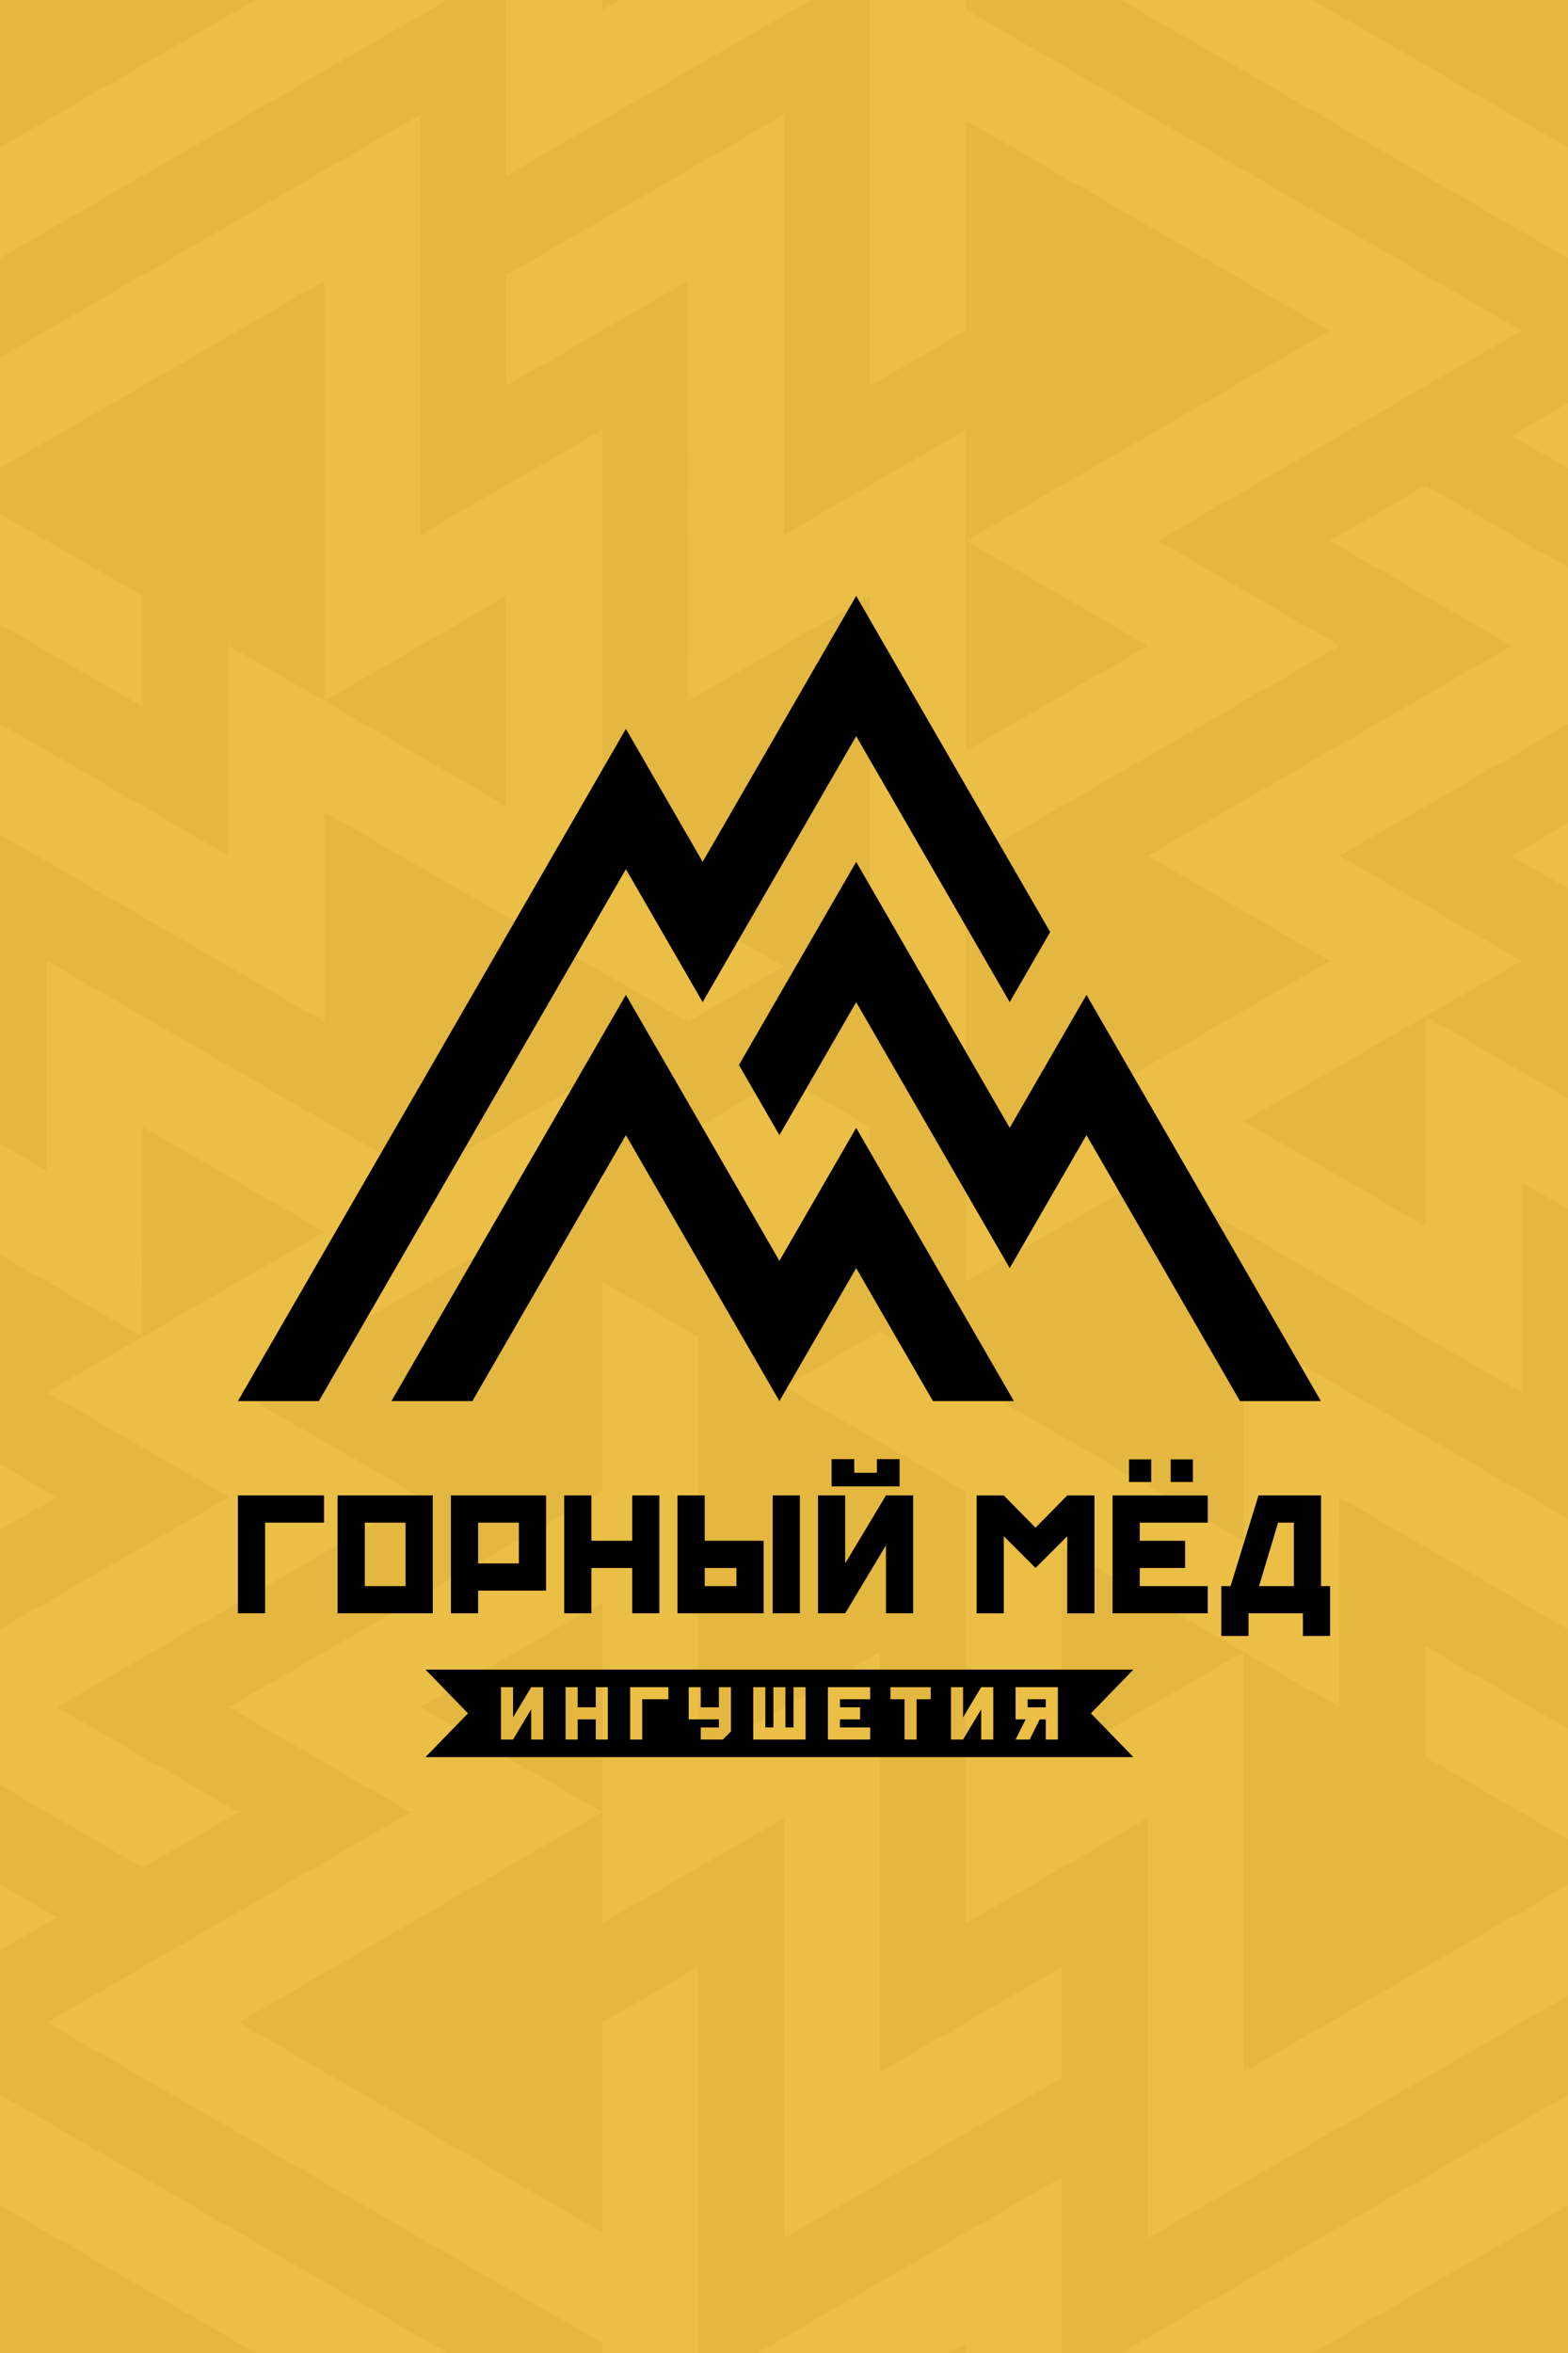
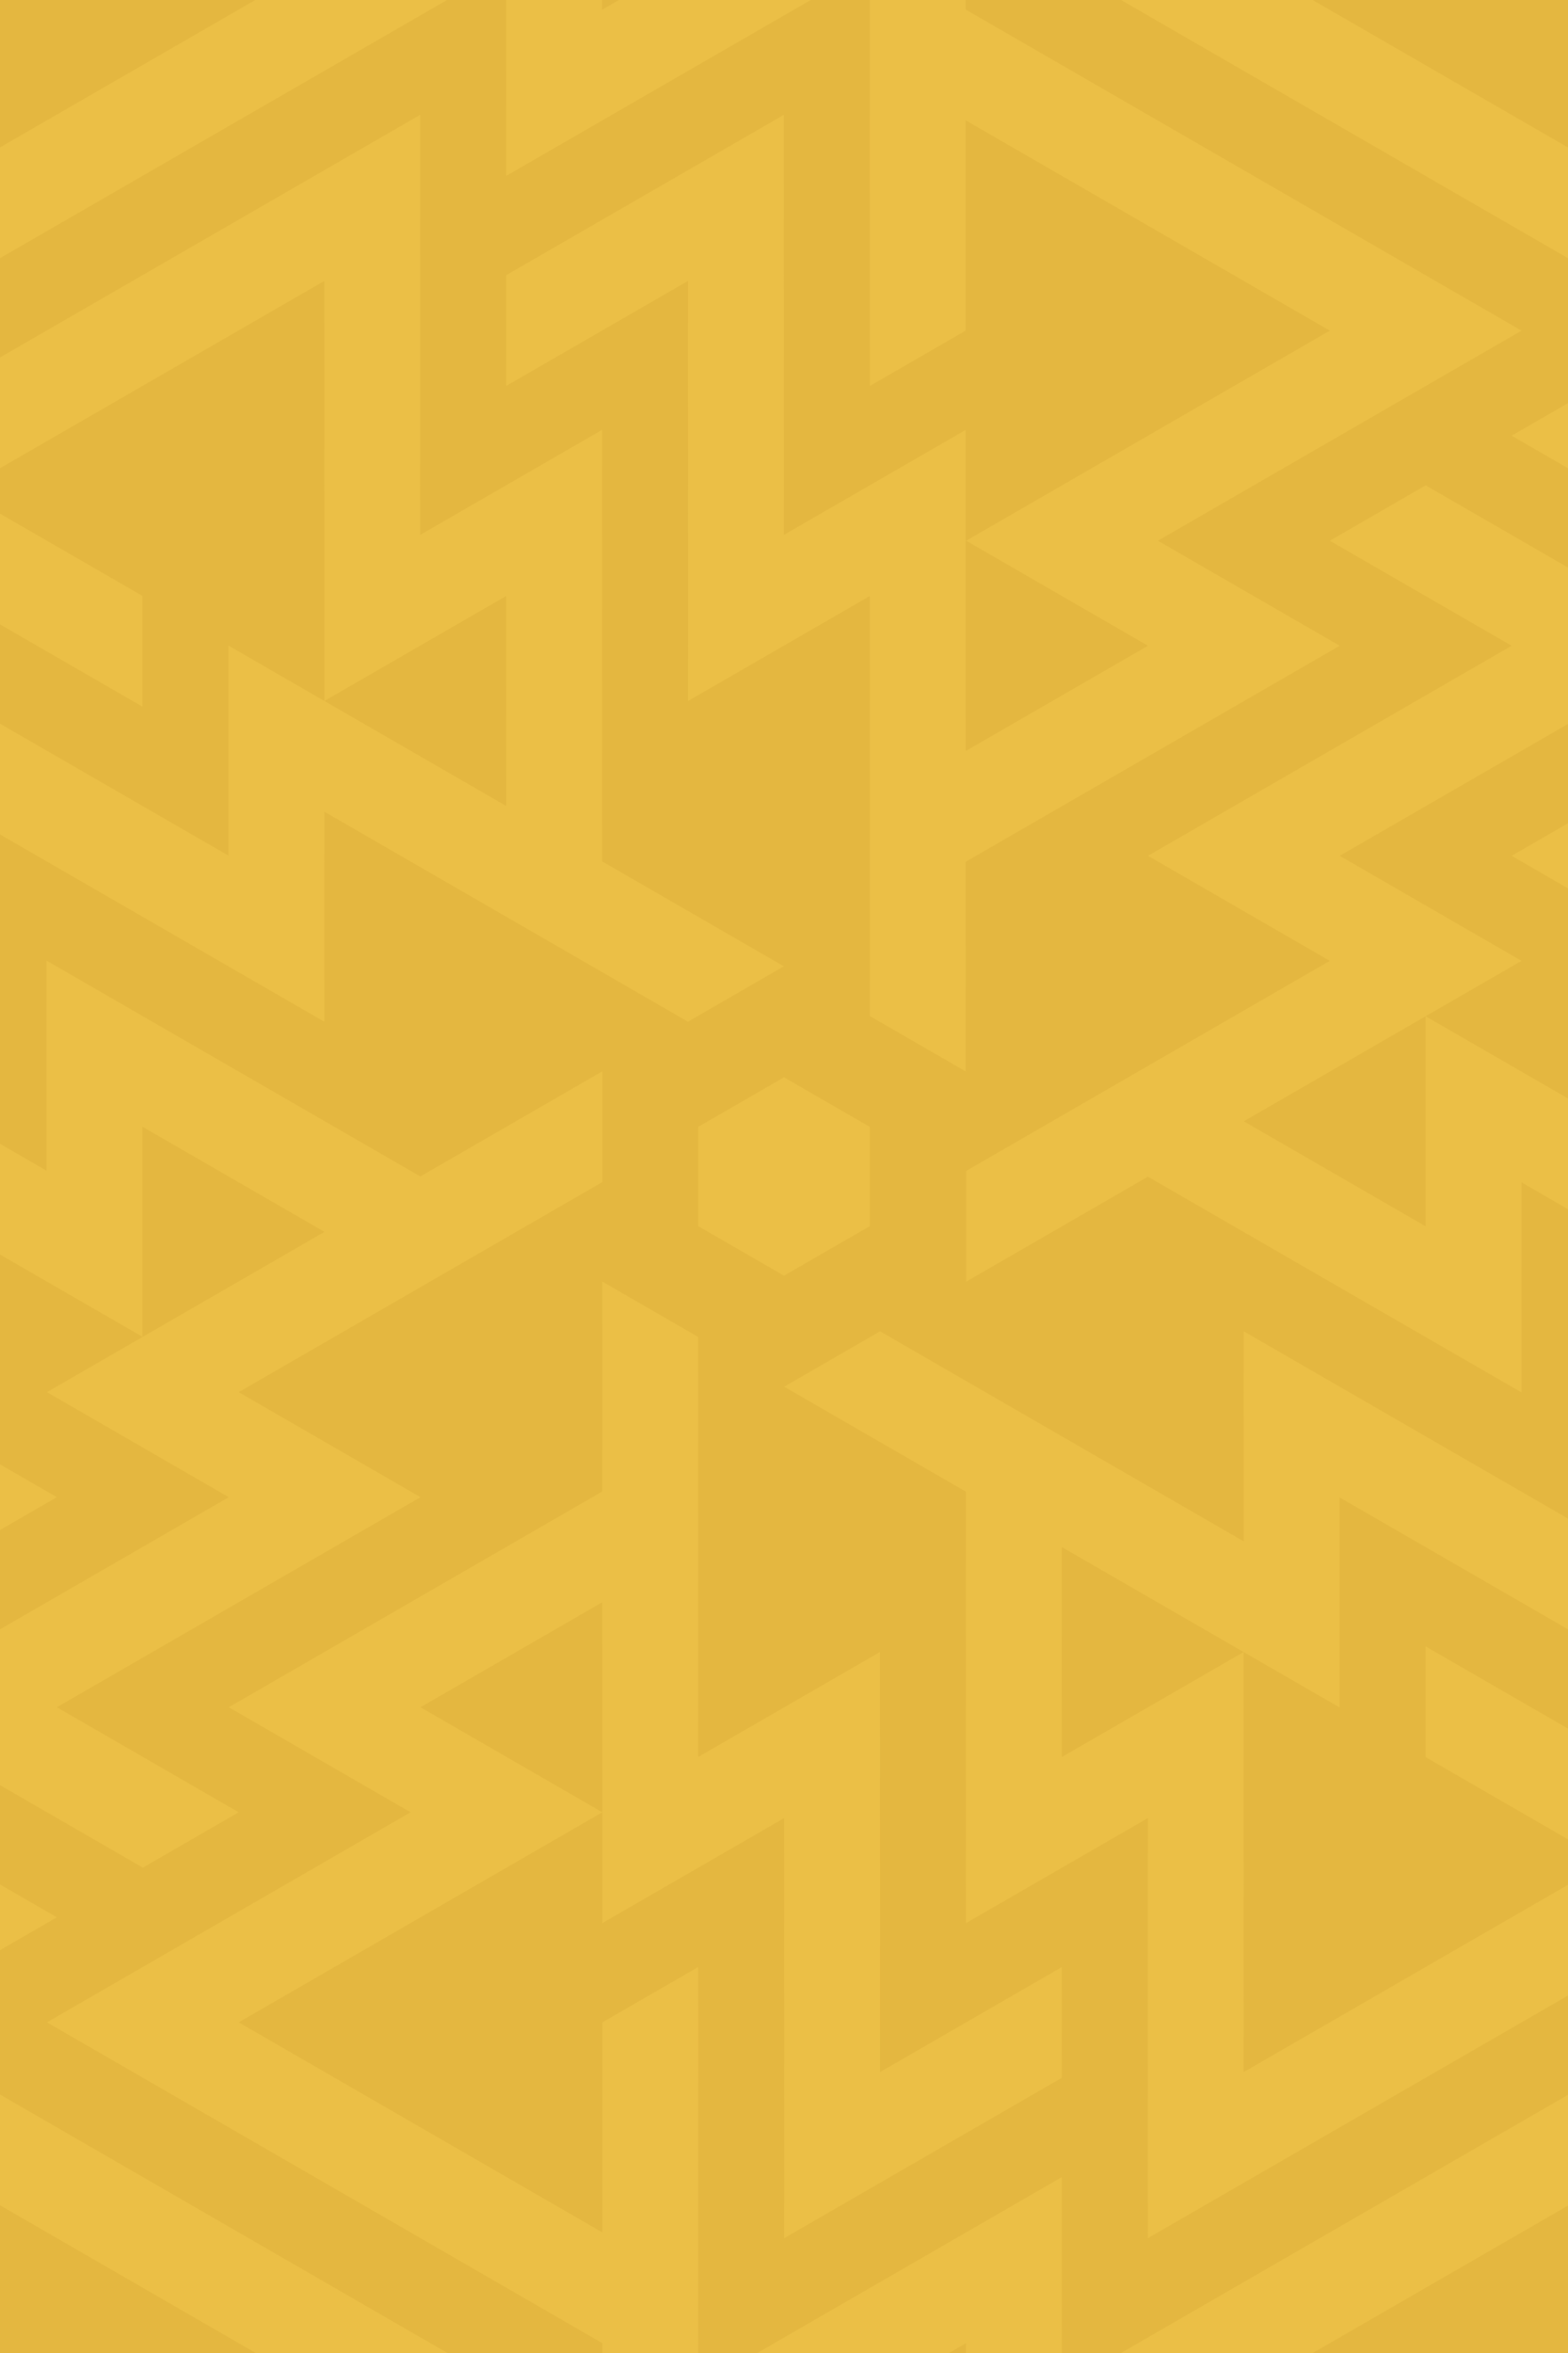
<svg xmlns="http://www.w3.org/2000/svg" xml:space="preserve" width="315.893mm" height="473.84mm" version="1.1" style="shape-rendering:geometricPrecision; text-rendering:geometricPrecision; image-rendering:optimizeQuality; fill-rule:evenodd; clip-rule:evenodd" viewBox="0 0 2592.72 3889.08">
  <defs>
    <style type="text/css">  .fil0 {fill:#E4B740} .fil1 {fill:#EBBF46} .fil2 {fill:black;fill-rule:nonzero}  </style>
  </defs>
  <g id="Слой_x0020_1">
    <rect class="fil0" x="-0" y="-0" width="2592.72" height="3889.08" />
    <path class="fil1" d="M1296.36 1780.59l70.99 40.99 70.99 40.99 0 81.98 0 81.98 -70.99 40.99 -70.99 40.99 -70.99 -40.99 -70.99 -40.99 0 -81.98 0 -81.98 70.99 -40.99 70.99 -40.99zm-874.27 -1780.59l317.12 0 -739.21 426.71 0 -183.06 422.09 -243.66zm414.83 0l158.54 0 0 16.18 28.06 -16.18 317.09 0 -503.66 290.75 -0.02 -290.75zm601.34 0l158.54 0 0 15.82 0.79 0.44 918.31 530.26 -601.27 347.2 300.63 173.59 -618.37 357 0.02 346.63 -158.55 -91.54 -0.05 -694.31 -300.66 173.56 -0.04 -694.32 -300.65 173.55 -0.02 -183.04 459.19 -265.07 0.05 694.31 300.65 -173.56 0.04 530.72 301.34 -173.93 -300.63 -173.6 601.27 -347.2 -601.27 -347.19 -0.78 -0.43 0.02 347.52 -158.53 91.51 -0.04 -637.94zm415.39 0l316.84 0 422.24 243.76 0 183.01 -739.08 -426.77zm739.08 666.29l0 107.68 -93.23 -53.84 93.23 -53.84zm0 271.8l0 258.47 -377.46 217.96 300.63 173.59 -158.6 91.58 235.43 135.91 0 183.06 -76.99 -44.44 -0.02 347.15 -617.61 -356.52 -300.52 173.53 0 -183.07 601.27 -347.19 -300.63 -173.6 601.27 -347.2 -300.62 -173.6 158.51 -91.54 235.35 135.9zm0 422.59l0 107.67 -93.23 -53.84 93.23 -53.84zm0 1149.26l0 183.06 -377.69 -218.03 -0.02 347.15 -158.62 -91.56 0.05 694.23 536.28 -309.58 0 183.06 -694.8 401.09 -0.05 -694.31 -300.65 173.56 -0.05 -713.13 -300.54 -173.49 158.55 -91.54 601.31 347.12 0.02 -347.16 536.21 309.54zm0 347.17l0 183.05 -235.58 -135.99 0.01 -183.05 235.58 135.99zm0 605.27l0 183.06 -422.09 243.66 -317.12 0 739.21 -426.72zm-836.92 426.72l-158.54 0 -0 -16.18 -28.03 16.18 -317.11 0 503.66 -290.75 0.02 290.75zm-601.34 0l-158.54 0 -0 -16.27 -918.29 -530.25 601.27 -347.2 -300.63 -173.59 617.56 -356.61 -0.02 -347.02 158.55 91.54 0.05 694.31 300.66 -173.56 0.04 694.32 300.65 -173.55 0.02 183.04 -459.19 265.07 -0.05 -694.31 -300.65 173.56 -0.01 -183.15 -601.19 347.15 601.24 347.17 -0.02 -347.08 158.53 -91.51 0.04 637.94zm-414.58 0l-317.04 0 -422.85 -244.17 0 -183.07 739.89 427.24zm-739.89 -665.82l0 -108.61 94.05 54.3 -94.05 54.31zm0 -272.73l0 -257.53 378.27 -218.43 -300.63 -173.59 458.86 -264.96 -300.96 -173.73 -0.02 347.15 -235.51 -135.95 0 -183.06 76.99 44.44 0.02 -347.15 617.73 356.58 0.32 0.15 300.89 -173.75 0 183.07 -601.27 347.19 300.63 173.6 -601.27 347.19 300.63 173.6 -158.51 91.54 -236.16 -136.37zm0 -421.66l0 -108.61 94.04 54.3 -94.04 54.3zm0 -1149.72l0 -183.06 377.69 218.03 0.02 -347.15 158.61 91.56 -0.04 -694.22 -536.28 309.58 0 -183.06 694.8 -401.08 0.05 694.31 300.65 -173.56 0.05 713.13 300.54 173.49 -158.55 91.54 -601.31 -347.12 -0.02 347.15 -536.21 -309.54zm0 -347.17l0 -183.05 235.59 136 -0.01 183.05 -235.57 -135.99zm837 300.12l-0.03 -347.04 -300.58 173.51 300.6 173.52zm918.71 1224.89l0.03 347.04 300.58 -173.51 -300.6 -173.52zm-759.87 91.24l0.02 347.09 -300.56 -173.55 300.53 -173.54zm1060.78 -794.93l300.58 -173.57 -0.02 347.06 -300.56 -173.5z" />
-     <path class="fil2" d="M1679.29 2875.13l23.3 0 16.64 -33.29 9.99 0 0 33.29 19.97 0 0 -86.55 -69.9 0 0 53.26 16.64 0 -16.64 33.29zm19.97 -66.58l29.96 0 0 13.32 -29.96 0 0 -13.32zm-126.75 66.58l19.97 0 29.96 -49.93 0 49.93 19.97 0 0 -86.55 -19.97 0 -29.96 49.93 0 -49.93 -19.97 0 0 86.55zm-100.12 -86.55l0 19.97 23.3 0 0 66.58 19.97 0 0 -66.58 23.3 0 0 -19.97 -66.58 0zm-103.45 0l0 86.55 69.91 0 0 -19.97 -49.93 0 0 -13.32 33.29 0 0 -19.97 -33.29 0 0 -13.32 49.93 0 0 -19.97 -69.91 0zm-123.42 86.55l86.55 0 0 -86.55 -19.97 0 0 66.58 -13.32 0 0 -66.58 -19.97 0 0 66.58 -13.31 0 0 -66.58 -19.97 0 0 86.55zm-106.78 -86.55l0 53.26 49.93 0 0 13.32 -29.96 0 0 19.97 36.62 0 13.31 -13.32 0 -73.24 -19.97 0 0 33.29 -29.96 0 0 -33.29 -19.97 0zm-96.79 0l0 86.55 19.97 0 0 -66.58 43.28 0 0 -19.97 -63.25 0zm-106.78 0l0 86.55 19.97 0 0 -33.29 29.96 0 0 33.29 19.97 0 0 -86.55 -19.97 0 0 33.29 -29.96 0 0 -33.29 -19.97 0zm-106.78 86.55l19.97 0 29.96 -49.93 0 49.93 19.97 0 0 -86.55 -19.97 0 -29.96 49.93 0 -49.93 -19.97 0 0 86.55zm-124.79 -115.59l217.73 0 734.96 0 217.73 0 -70.23 72.31 70.23 72.31 -217.73 0 -734.96 0 -217.73 0 70.23 -72.31 -70.23 -72.31zm1232.18 -347.49l36.71 0 0 37.42 -36.71 0 0 -37.42zm-68.92 0l36.71 0 0 37.42 -36.71 0 0 -37.42zm215 209.51l31.47 -104.91 26.08 0 0 104.91 -57.55 0zm102.51 -149.87l-103.41 0 -46.16 149.87 -15.29 0 0 82.43 44.96 0 0 -37.47 89.92 0 0 37.47 44.96 0 0 -82.43 -14.99 0 0 -149.87zm-344.71 0l0 194.83 157.36 0 0 -44.96 -112.4 0 0 -29.97 74.93 0 0 -44.96 -74.93 0 0 -29.97 112.4 0 0 -44.96 -157.36 0zm-127.39 119.9l52.46 -52.45 0 127.39 44.96 0 0 -194.83 -44.96 0 -52.46 53.35 -52.45 -53.35 -44.96 0 0 194.83 44.96 0 0 -127.39 52.45 52.45zm-337.21 -134.89l112.41 0 0 -44.96 -37.47 0 0 22.48 -37.47 0 0 -22.48 -37.47 0 0 44.96zm-22.48 209.82l44.96 0 67.44 -112.4 0 112.4 44.96 0 0 -194.83 -44.96 0 -67.44 112.4 0 -112.4 -44.96 0 0 194.83zm-74.93 -194.83l0 194.83 44.96 0 0 -194.83 -44.96 0zm-59.95 149.87l-52.45 0 0 -29.97 52.45 0 0 29.97zm-97.42 -149.87l0 194.83 142.38 0 0 -119.9 -97.42 0 0 -74.93 -44.96 0zm-187.34 0l0 194.83 44.96 0 0 -74.93 67.44 0 0 74.93 44.96 0 0 -194.83 -44.96 0 0 74.93 -67.44 0 0 -74.93 -44.96 0zm-142.38 44.96l67.44 0 0 67.44 -67.44 0 0 -67.44zm-44.96 -44.96l0 194.83 44.96 0 0 -37.47 112.4 0 0 -157.36 -157.37 0zm-142.38 44.96l67.44 0 0 104.91 -67.44 0 0 -104.91zm-44.96 -44.96l0 194.83 157.36 0 0 -194.83 -157.36 0zm-164.86 0l0 194.83 44.96 0 0 -149.87 97.42 0 0 -44.96 -142.38 0zm133.85 -155.93l507.7 -879.23 126.92 219.8 253.85 -439.62 253.85 439.61 66.92 -115.9 -320.77 -555.52 -253.85 439.62 -126.93 -219.8 -641.55 1111.03 133.85 0zm1656.95 0l-387.71 -671.42 -126.92 219.81 -253.85 -439.61 -193.85 335.71 66.93 115.89 126.92 -219.8 253.85 439.62 126.92 -219.81 253.85 439.62 133.85 0zm-1149.26 -671.42l253.85 439.61 126.92 -219.8 260.78 451.61 -133.85 0 -126.93 -219.81 -126.92 219.81 -253.85 -439.62 -253.85 439.62 -133.85 0 387.7 -671.42z" />
  </g>
</svg>